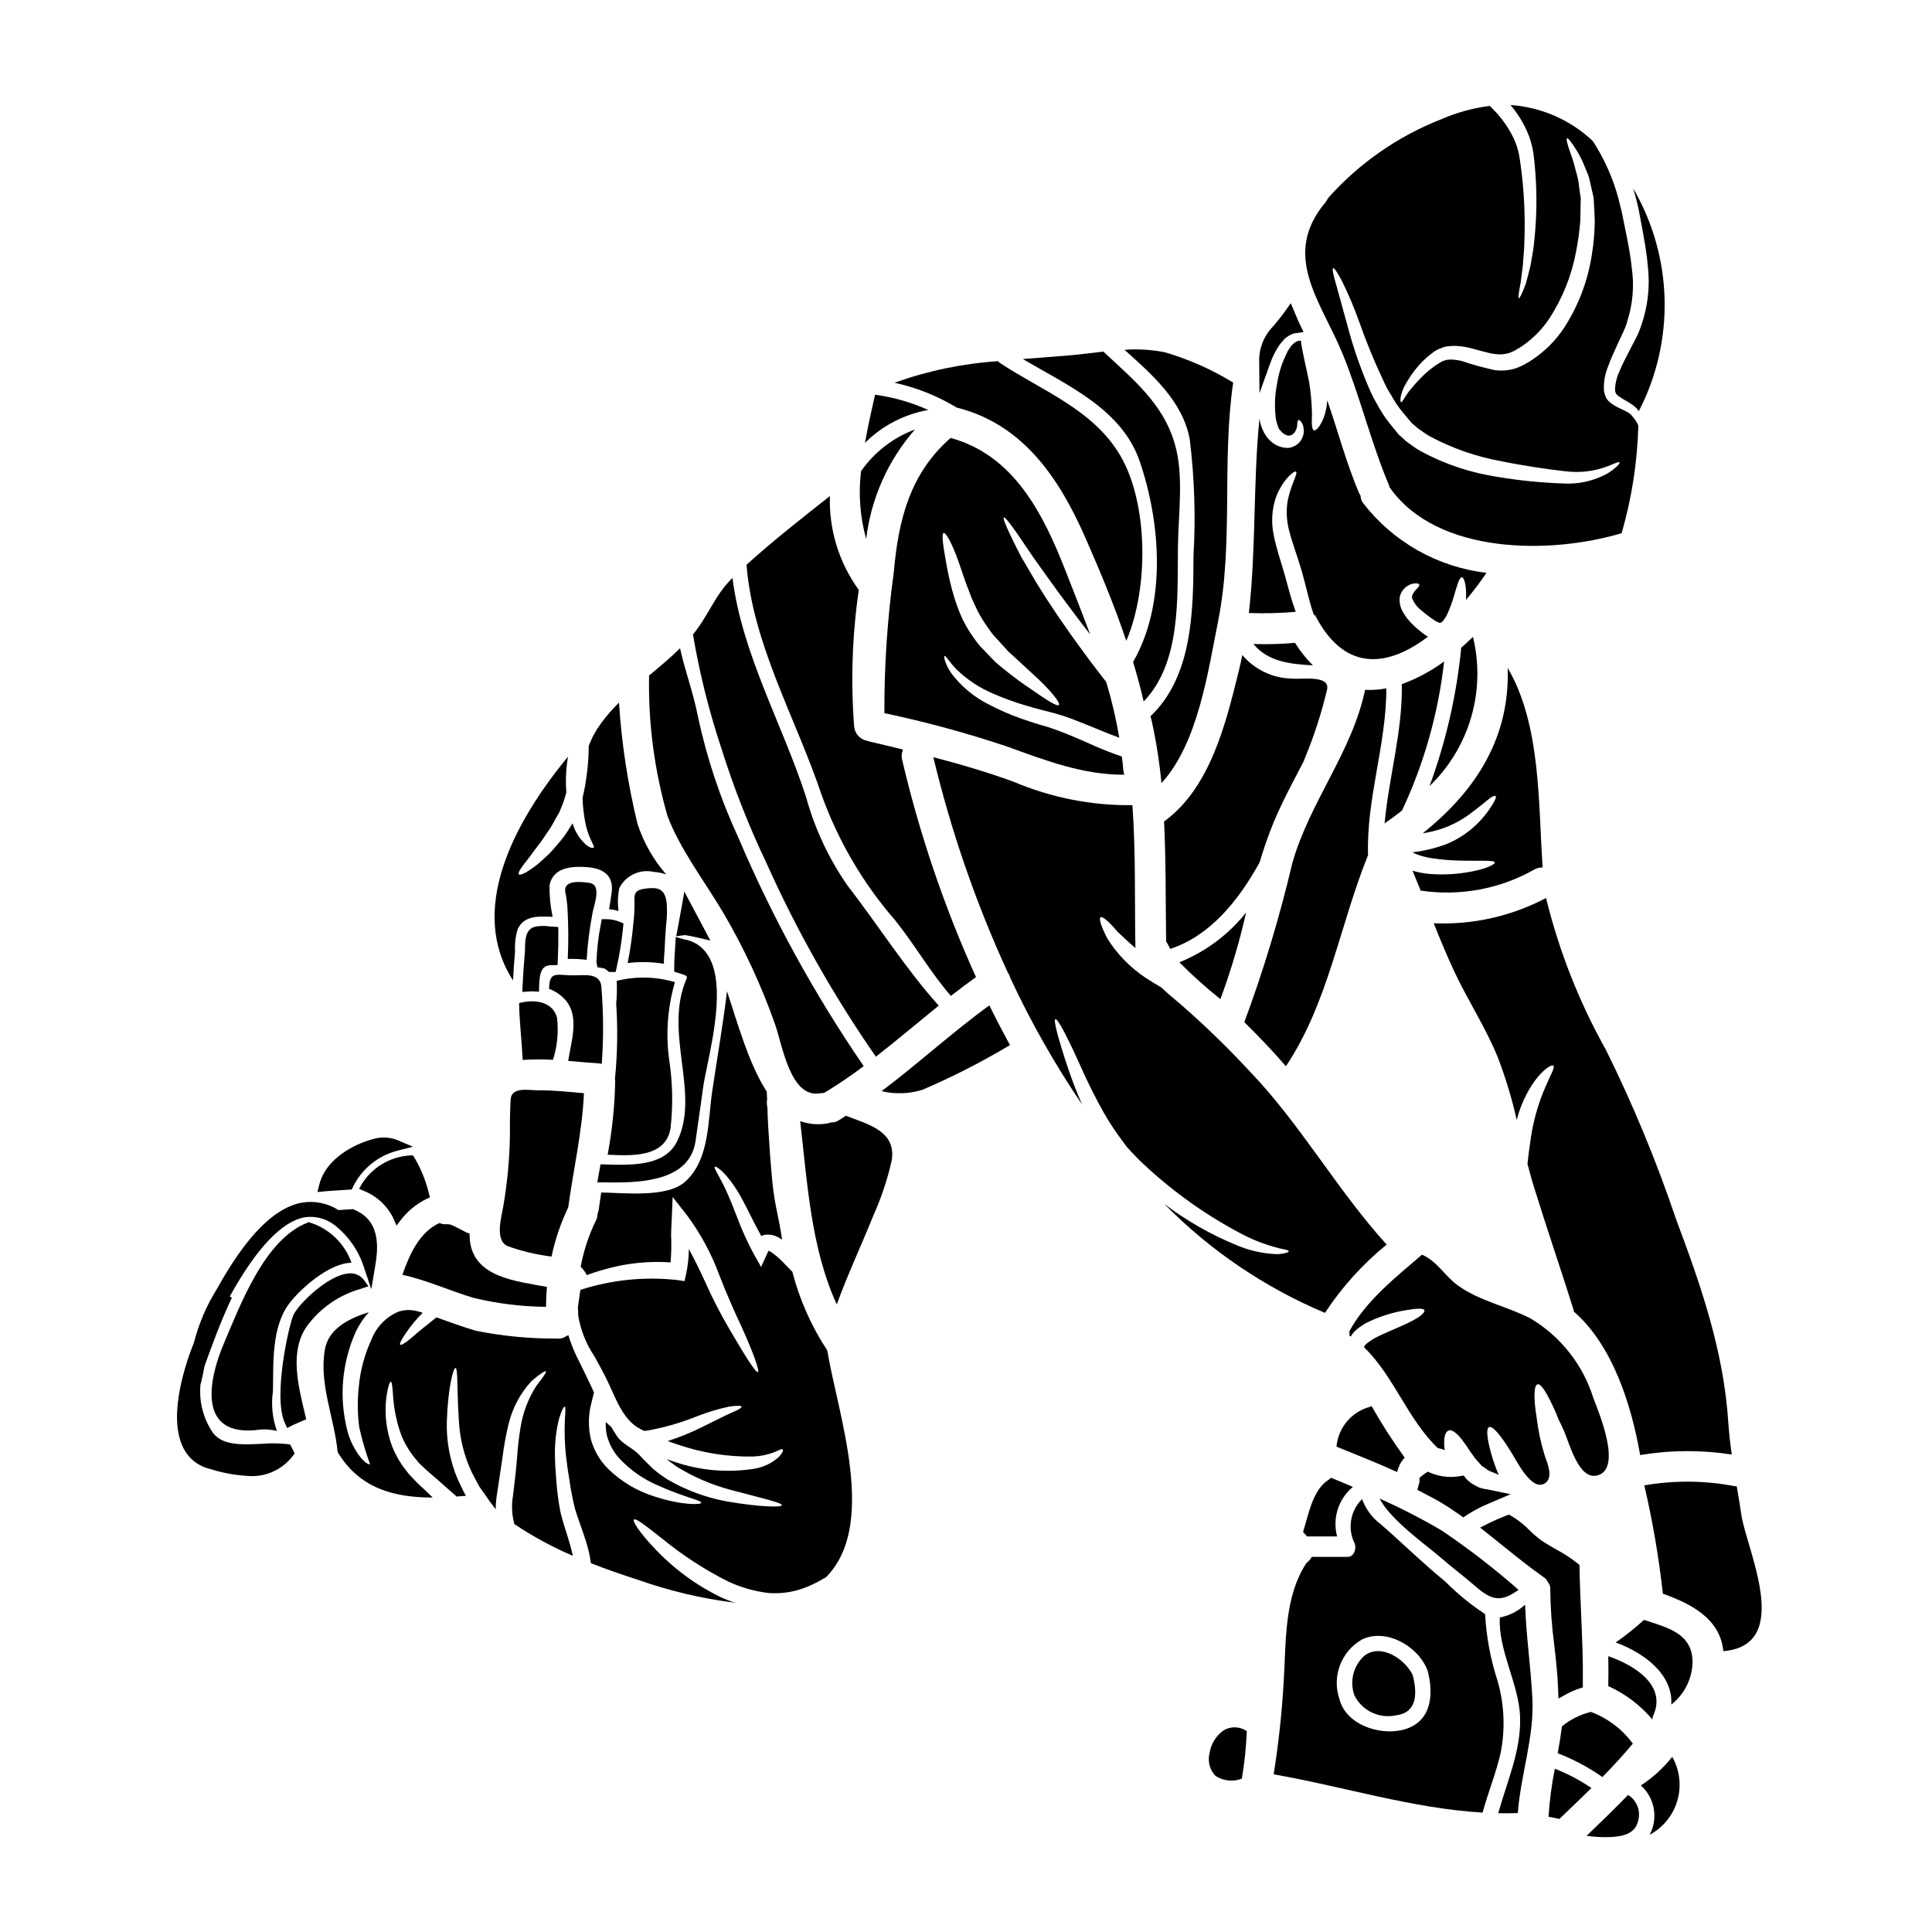
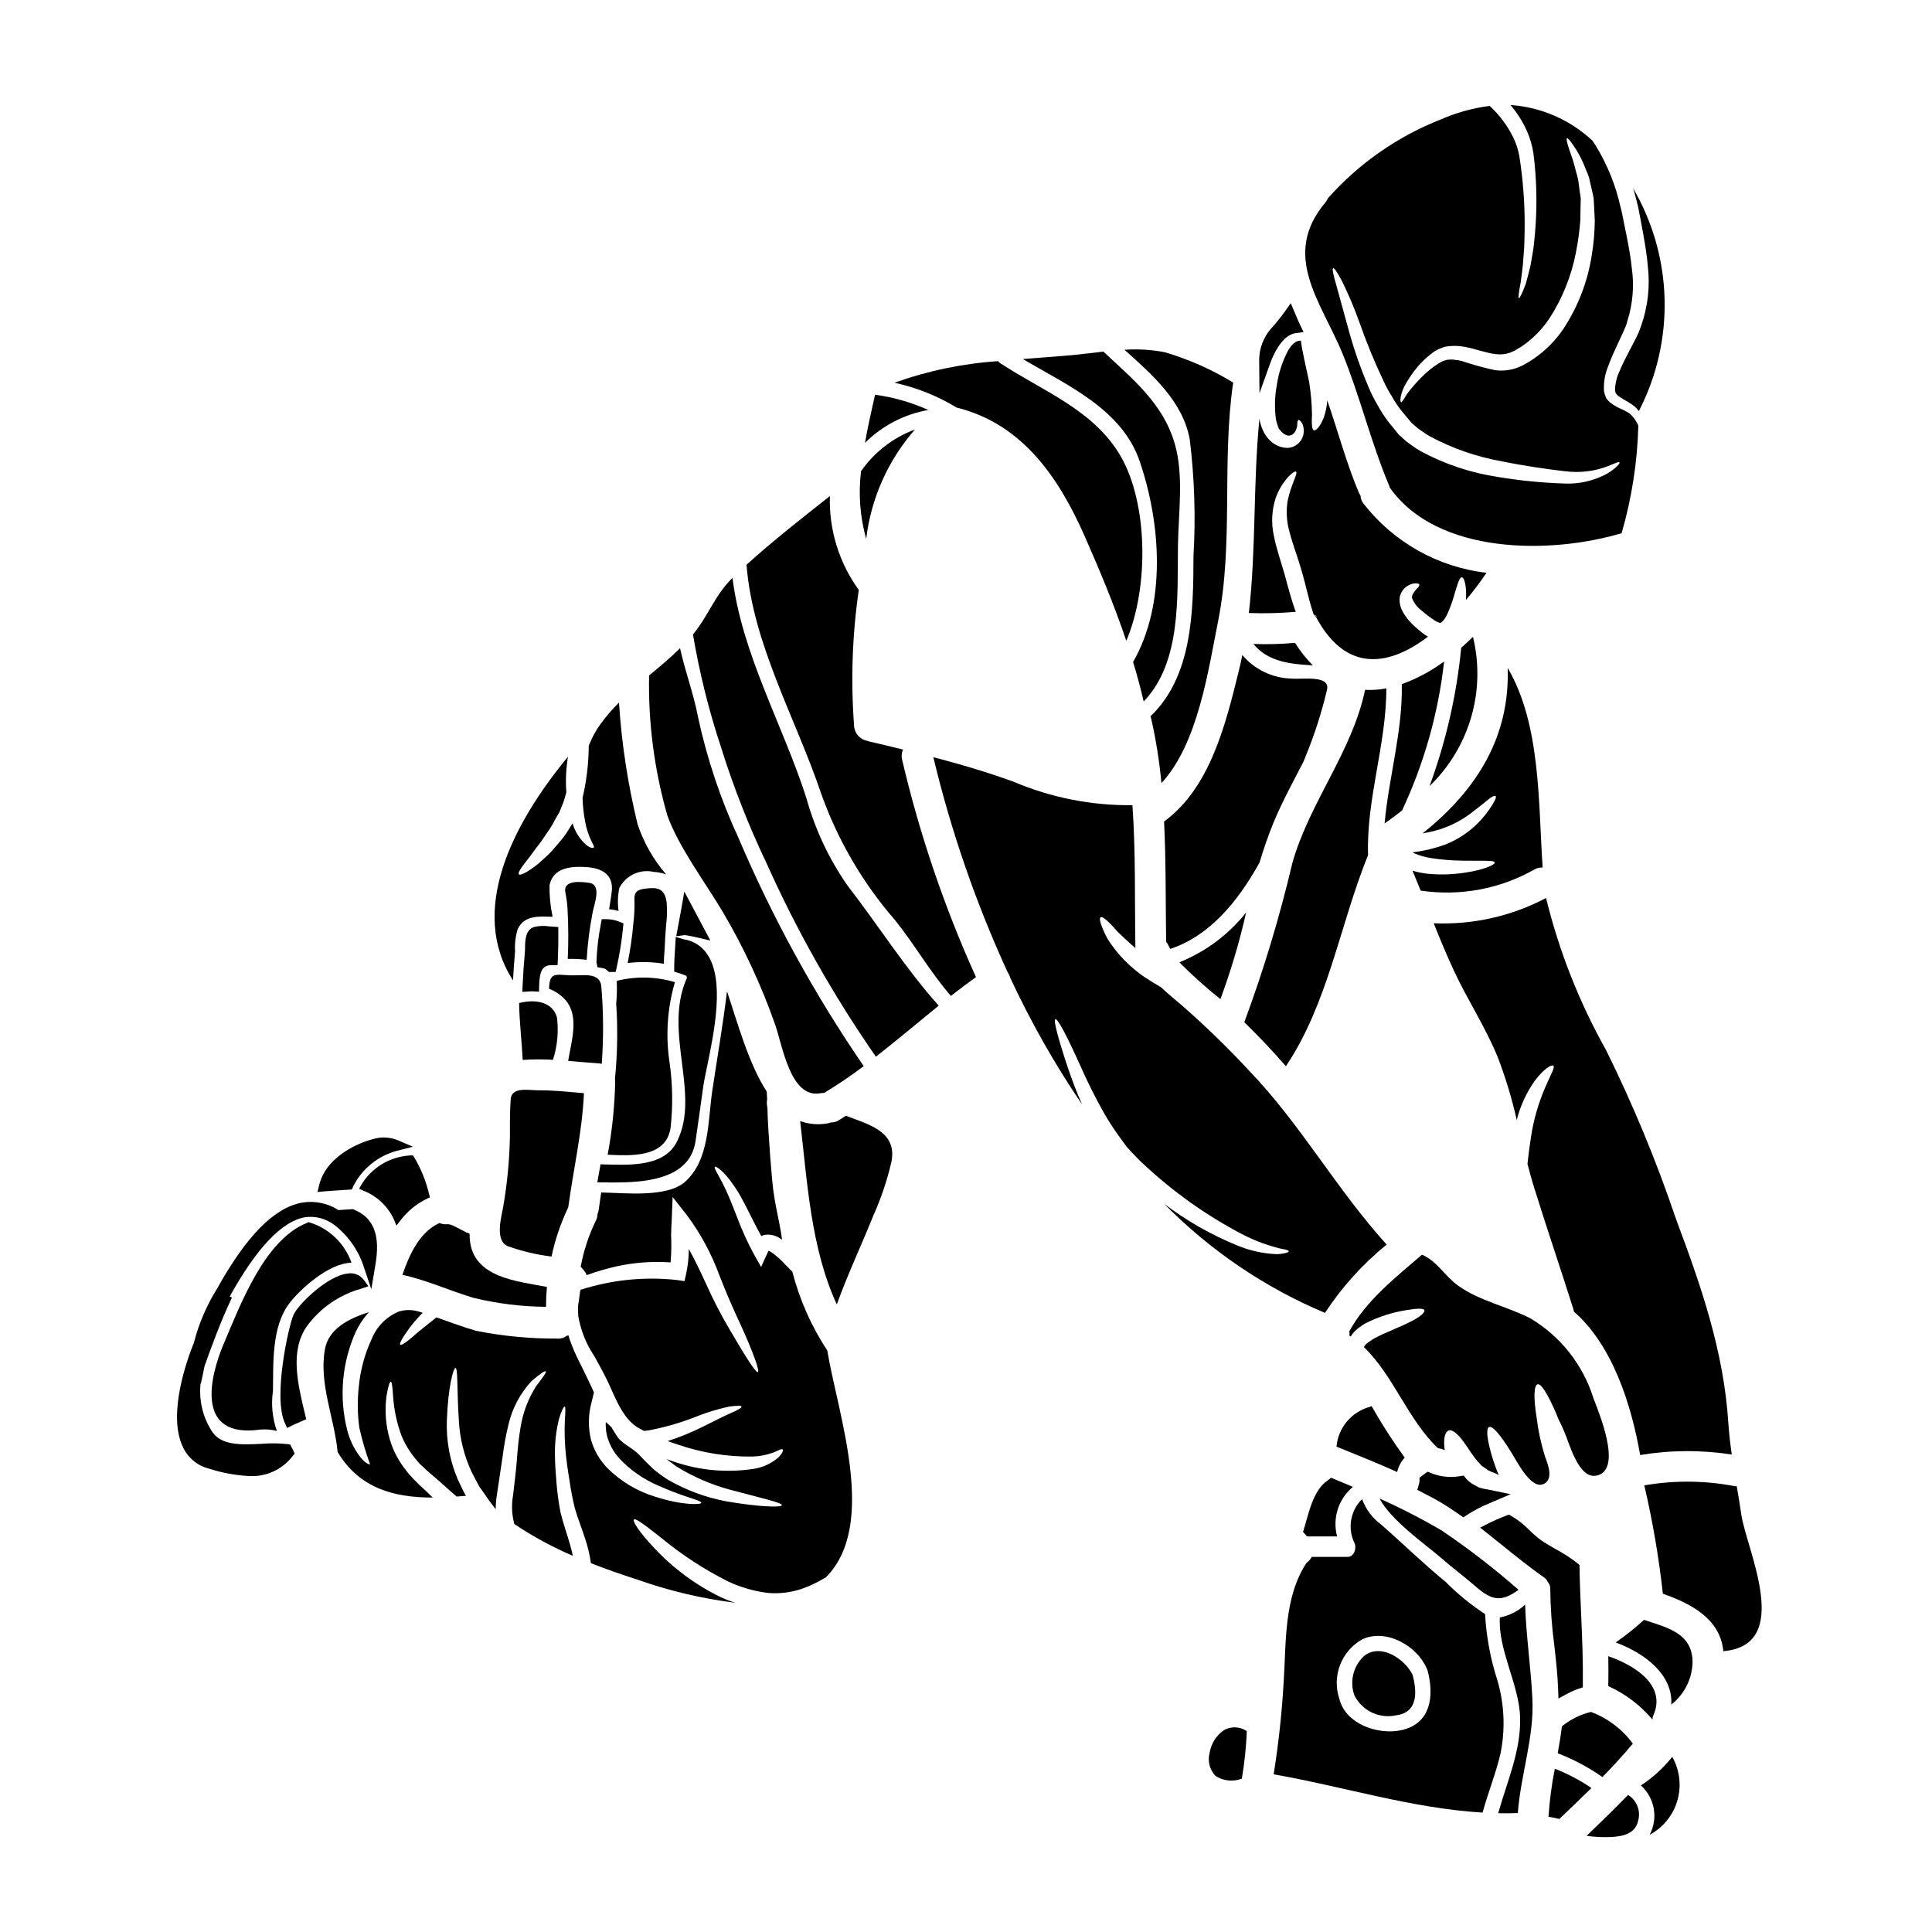
<svg xmlns="http://www.w3.org/2000/svg" fill="#000000" width="800px" height="800px" version="1.1" viewBox="144 144 512 512">
  <g>
    <path d="m452.49 361.7c0.52 10.578 0.395 21.191 0.547 31.883 0.27 0.297 0.48 0.641 0.633 1.012 0.133 0.301 0.328 0.602 0.465 0.875 10.391-3.445 17.91-12.496 23.652-22.883 1.094-3.609 2.293-7.168 3.746-10.668 2.293-5.512 5.168-10.773 7.926-16.105 0.164-0.395 0.332-0.848 0.492-1.254v-0.004c2.394-5.785 4.312-11.758 5.742-17.855 0.766-3.883-6.59-2.598-9.445-2.871-5.031-0.125-9.766-2.394-13.02-6.234-0.305 1.504-0.629 3.008-1.012 4.512-3.402 13.812-7.559 30.762-19.727 39.594z" />
    <path d="m282.52 424.89c2.668-0.176 5.344-0.184 8.016-0.027 1.176-3.621 1.539-7.461 1.066-11.238-1.258-4.406-6.207-4.812-10.035-3.801 0.082 5.031 0.711 10.035 0.953 15.066z" />
    <path d="m446.05 266.3c5.582 16.352 7.113 37.703-1.773 53.137 1.066 3.473 1.996 6.969 2.812 10.469 10.008-10.418 8.887-27.613 9.082-41.234 0.109-8.66 1.613-18.676-0.852-27.094-3.113-10.723-11.184-17.145-18.922-24.402-2.652 0.301-5.356 0.656-8.148 0.93-4.406 0.395-8.805 0.684-13.184 1.039 11.914 7.055 26.262 13.289 30.984 27.156z" />
    <path d="m487.38 306.13c-1.094-2.981-1.941-6.18-2.812-9.445-1.039-3.691-2.328-7.246-3.008-10.855h-0.004c-0.699-3.281-0.52-6.688 0.52-9.871 0.746-2.078 1.887-3.992 3.363-5.633 1.039-1.039 1.75-1.504 1.996-1.344 0.656 0.395-1.281 3.227-2.211 7.82-0.422 2.711-0.254 5.481 0.492 8.121 0.789 3.09 2.156 6.594 3.277 10.5 1.121 3.91 1.863 7.547 2.875 10.582 0.082 0.242 0.16 0.492 0.242 0.762 0.109 0.137 0.246 0.273 0.359 0.395h0.301l-0.004 0.004c0.125 0.027 0.246 0.074 0.355 0.137h-0.301l-0.332-0.082c0.137 0.164 0.246 0.332 0.395 0.52 8.066 14.848 19.523 12.594 29.555 4.977-0.188-0.105-0.395-0.242-0.789-0.465-0.523-0.379-1.016-0.762-1.477-1.145h0.004c-0.938-0.75-1.816-1.574-2.625-2.465-0.793-0.871-1.465-1.844-1.996-2.898-0.555-1.117-0.766-2.371-0.602-3.609 0.406-1.73 1.766-3.078 3.5-3.473 0.93-0.137 1.504-0.082 1.641 0.215 0.137 0.301-0.191 0.789-0.875 1.398-0.492 0.625-1.18 1.504-1.012 2.211v0.004c0.484 1.254 1.301 2.352 2.363 3.172 0.711 0.602 1.477 1.258 2.363 1.891 0.441 0.301 0.879 0.598 1.344 0.93l-0.004-0.004c0.367 0.219 0.75 0.402 1.148 0.551 0.16 0 0.328 0.16 0.789-0.277 0.555-0.598 1.008-1.281 1.34-2.023 0.711-1.566 1.305-3.184 1.777-4.84 0.875-2.953 1.395-4.891 2.051-4.891s1.258 2.051 1.148 5.387c0.004 0.199-0.004 0.398-0.027 0.598 1.945-2.297 3.762-4.695 5.441-7.191-12.926-1.496-24.703-8.141-32.672-18.43-0.434-0.574-0.684-1.273-0.711-1.996-0.148-0.219-0.277-0.445-0.395-0.684-3.394-8.039-5.578-16.379-8.422-24.582-0.102 1.539-0.406 3.055-0.902 4.512-0.957 2.363-2.023 3.582-2.625 3.418-0.602-0.164-0.629-1.832-0.52-4.234-0.047-2.926-0.309-5.84-0.785-8.723-0.906-4.328-1.891-8.34-2.16-10.801h-0.004c-0.512-0.02-1.016 0.121-1.445 0.395-0.168 0.102-0.324 0.223-0.469 0.352-0.16 0.137-0.465 0.492-0.707 0.711-0.164 0.355-0.684 0.902-0.93 1.477v0.004c-1.406 2.723-2.348 5.66-2.793 8.691-0.586 3.027-0.68 6.133-0.27 9.188 0.121 0.574 0.277 1.141 0.465 1.695 0.215 0.355 0.078 0.711 0.707 1.281v0.004c0.488 0.66 1.18 1.141 1.969 1.371 0.586 0.066 1.168-0.148 1.574-0.578 0.387-0.414 0.656-0.922 0.785-1.473 0.121-0.246 0.168-0.52 0.141-0.789 0-0.227 0.016-0.457 0.051-0.68 0.055-0.359 0.164-0.574 0.305-0.629 0.137-0.055 0.355 0.109 0.602 0.395l-0.004-0.004c0.371 0.422 0.609 0.945 0.684 1.504 0.289 1.285 0.004 2.629-0.777 3.688s-1.984 1.723-3.297 1.824c-1.766 0.004-3.461-0.684-4.723-1.914-0.676-0.641-1.238-1.391-1.668-2.215-0.414-0.82-0.746-1.684-0.98-2.57-0.082-0.355-0.137-0.734-0.191-1.117-1.723 17.195-0.848 34.453-2.816 51.562h-0.004c4.144 0.156 8.293 0.051 12.426-0.312z" />
    <path d="m476.17 314.66c3.828 4.723 9.871 5.356 15.742 5.66h0.004c-1.797-1.801-3.379-3.801-4.727-5.961-3.66 0.332-7.344 0.434-11.02 0.301z" />
    <path d="m512.07 272.53c0.086 0.211 0.152 0.43 0.191 0.656l0.082 0.082c12.594 17.797 42.629 17.664 61.402 12.031v0.004c2.688-9.27 4.176-18.848 4.43-28.496-0.156-0.379-0.336-0.742-0.551-1.094-0.301-0.523-0.668-1.012-1.09-1.445l-0.332-0.395-0.301-0.246 0.004-0.004c-0.23-0.18-0.477-0.332-0.738-0.465-0.574-0.328-1.254-0.656-1.996-0.984-0.891-0.402-1.727-0.918-2.488-1.527-0.227-0.172-0.43-0.375-0.602-0.605l-0.219-0.246-0.078-0.133-0.055-0.055-0.137-0.246-0.027-0.082-0.004-0.004c-0.238-0.559-0.406-1.148-0.492-1.75-0.125-2.168 0.238-4.336 1.066-6.344 0.711-1.996 1.613-3.965 2.543-5.988 0.465-0.984 0.957-1.996 1.422-3.035l0.629-1.453 0.328-0.875 0.219-0.789v0.008c1.449-4.566 1.844-9.402 1.148-14.141-0.246-2.543-0.738-5.195-1.258-7.902-0.273-1.395-0.574-2.785-0.848-4.184-0.273-1.398-0.52-2.754-0.902-4.102-1.258-5.629-3.43-11.012-6.426-15.941-0.301-0.516-0.633-1.02-0.984-1.504-5.938-5.551-13.602-8.887-21.711-9.445 1.785 2.102 3.266 4.445 4.387 6.965 0.797 1.82 1.355 3.731 1.668 5.688 0.277 2.023 0.414 3.637 0.547 5.414v0.004c0.438 5.957 0.336 11.941-0.301 17.883-0.191 2.488-0.711 4.723-1.012 6.644-0.465 1.914-0.875 3.543-1.258 4.84-0.93 2.461-1.574 3.769-1.801 3.769s-0.055-1.531 0.465-4.156c0.164-1.312 0.395-2.898 0.602-4.781 0.082-1.918 0.395-4.047 0.395-6.512h-0.004c0.203-5.797-0.023-11.598-0.684-17.359-0.188-1.613-0.438-3.473-0.684-4.977h-0.004c-0.309-1.668-0.836-3.285-1.574-4.812-1.551-3.152-3.676-5.992-6.262-8.371-4.43 0.566-8.758 1.758-12.852 3.543-11.5 4.508-21.773 11.668-29.988 20.898-0.168 0.375-0.379 0.734-0.629 1.066-11.949 14.105-1.18 26.371 4.457 40.086 4.676 11.438 7.519 23.492 12.305 34.867zm4.078-26.082-0.004-0.004c0.781-1.461 1.676-2.859 2.68-4.184 1.352-1.793 2.953-3.383 4.758-4.723 0.543-0.43 1.141-0.789 1.777-1.066l1.148-0.438 0.301-0.109 0.355-0.078 0.465-0.055c0.746-0.113 1.5-0.152 2.254-0.117 0.762 0.027 1.52 0.109 2.269 0.242 2.953 0.547 5.711 1.668 8.336 1.945h0.004c1.262 0.152 2.547 0.012 3.746-0.414l0.875-0.395 0.109-0.055h0.027l0.246-0.133 0.547-0.332c0.703-0.371 1.367-0.801 1.996-1.281 2.562-1.867 4.777-4.172 6.535-6.809 3.496-5.367 5.902-11.371 7.086-17.668 0.551-2.781 0.938-5.594 1.148-8.422 0.027-1.312 0.055-2.621 0.055-3.852 0.027-0.629 0.027-1.258 0.055-1.863-0.055-0.598-0.164-1.117-0.246-1.664-0.133-1.066-0.273-2.106-0.395-3.062-0.184-0.934-0.422-1.852-0.711-2.758-0.344-1.52-0.793-3.019-1.34-4.481-0.875-2.438-1.227-3.887-0.957-4.023 0.273-0.137 1.18 1.016 2.598 3.281 0.852 1.391 1.574 2.856 2.16 4.379 0.328 0.902 0.82 1.801 1.121 2.898 0.242 1.094 0.52 2.242 0.789 3.473 0.137 0.602 0.305 1.258 0.395 1.891 0.027 0.602 0.055 1.227 0.109 1.859 0.055 1.34 0.137 2.488 0.191 4.102v-0.008c-0.031 3.027-0.293 6.043-0.785 9.027-1.062 6.969-3.613 13.629-7.481 19.523-2.102 3.137-4.785 5.848-7.902 7.981-0.699 0.516-1.441 0.977-2.215 1.371l-0.547 0.301-0.273 0.164-0.246 0.109-0.188 0.078c-0.438 0.191-0.902 0.395-1.371 0.547-1.82 0.574-3.75 0.727-5.633 0.438-2.922-0.645-5.809-1.445-8.641-2.406-0.574-0.137-1.16-0.234-1.746-0.297-0.535-0.078-1.078-0.098-1.617-0.055l-0.469 0.055h-0.105l-0.164 0.055-0.602 0.188c-0.395 0.027-0.875 0.465-1.312 0.656-1.672 1.043-3.215 2.281-4.594 3.695-1.285 1.281-2.269 2.461-3.09 3.418-1.453 1.836-2.051 3.394-2.383 3.227-0.191-0.109-0.383-1.5 0.875-4.156zm-18.84-31.391c0.277-0.109 1.121 1.148 2.406 3.582h-0.004c1.707 3.473 3.215 7.043 4.512 10.688 1.848 5.289 3.977 10.473 6.375 15.531 0.645 1.453 1.402 2.852 2.269 4.184 0.773 1.422 1.684 2.769 2.707 4.019 0.52 0.629 1.039 1.258 1.574 1.891l0.789 0.957 0.082 0.133h0.055l0.215 0.219 0.52 0.438 1.012 0.875 0.988 0.684c0.672 0.5 1.379 0.957 2.109 1.367 5.91 3.176 12.285 5.402 18.891 6.594 6.152 1.254 11.922 2.078 16.598 2.625 9.406 1.254 14.355-3.09 14.793-2.269 0.137 0.191-0.848 1.449-3.254 2.926v-0.004c-3.574 1.965-7.633 2.875-11.703 2.625-5.773-0.195-11.531-0.77-17.227-1.719-7.168-1.066-14.094-3.371-20.469-6.809-0.879-0.484-1.719-1.031-2.516-1.645l-1.258-0.902-1.012-0.906-0.492-0.465-0.273-0.215-0.07-0.055-0.137-0.137-0.055-0.027-0.105-0.137-0.906-1.117c-0.602-0.738-1.18-1.48-1.773-2.188l-0.004-0.004c-1.098-1.43-2.074-2.945-2.922-4.535-0.875-1.469-1.641-2.996-2.297-4.57-2.269-5.301-4.148-10.758-5.621-16.332-1.285-4.648-2.328-8.422-3.035-11.02-0.793-2.641-1.066-4.144-0.766-4.281z" />
    <path d="m480.57 240.41c0.57-1.645 1.34-3.215 2.289-4.672 0.352-0.551 0.758-1.059 1.211-1.523l0.367-0.395-1.102-0.984 1.137 0.961c0.199-0.191 0.41-0.363 0.633-0.52 0.352-0.262 0.73-0.484 1.133-0.664 0.379-0.184 0.789-0.297 1.211-0.336l2.016-0.281-0.895-1.832c-0.395-0.789-0.727-1.617-1.074-2.441l-1.434-3.363-1.523 2.148v0.008c-1.07 1.48-2.215 2.91-3.43 4.277-2.305 2.477-3.527 5.762-3.406 9.141l0.074 8.266z" />
    <path d="m381.15 387.8c5.168 6.398 9.445 13.945 14.848 20.125 2.188-1.723 4.406-3.367 6.648-4.977-8.379-18.52-14.934-37.812-19.574-57.602-0.234-0.902-0.148-1.859 0.242-2.703-2.981-0.738-5.988-1.453-9.02-2.16v-0.004c-0.129-0.059-0.258-0.102-0.395-0.137-1.914-0.32-3.371-1.895-3.543-3.828-0.922-12.066-0.508-24.199 1.234-36.172-5.242-7.219-7.934-15.973-7.656-24.883-7.41 5.848-15.176 11.922-22.098 18.207 1.641 21.031 13.07 40.746 19.742 60.539 4.367 12.324 11.004 23.719 19.57 33.594z" />
    <path d="m431.52 286.25c3.938 8.941 7.793 18.156 10.961 27.586 6.019-14.105 5.797-36.477-1.574-49.078-7.164-12.203-20.562-17.09-31.91-24.559v0.004c-0.195-0.129-0.363-0.297-0.492-0.492-9.371 0.625-18.613 2.547-27.453 5.715 5.82 1.277 11.395 3.504 16.492 6.59 17.379 4.324 27.027 18.465 33.977 34.234z" />
    <path d="m578.74 202.04c0.246 1.395 0.52 2.754 0.766 4.156 0.492 2.789 0.957 5.551 1.18 8.312v0.004c0.629 5.352 0.02 10.777-1.777 15.855l-0.328 0.902-0.305 0.789c-0.273 0.602-0.547 1.23-0.82 1.723-0.523 1.051-1.051 2.062-1.574 3.035-1.012 1.941-1.969 3.769-2.707 5.578h0.004c-0.719 1.523-1.121 3.18-1.18 4.863 0 1.398 0.957 1.723 2.383 2.652h-0.004c0.715 0.383 1.41 0.801 2.078 1.262 0.367 0.23 0.707 0.504 1.012 0.816 0.184 0.156 0.348 0.328 0.492 0.52l0.301 0.395c0.027 0.027 0.027 0.055 0.055 0.055s0.055-0.133 0.082-0.188c9.535-18.594 8.941-40.762-1.574-58.816 0.355 1.227 0.711 2.488 1.012 3.719 0.387 1.445 0.605 2.922 0.906 4.367z" />
    <path d="m335.6 385.76c5.539 9.414 10.152 19.34 13.777 29.641 1.941 5.356 4.019 19.848 12.055 18.316v0.004c0.316-0.055 0.637-0.082 0.961-0.082 3.625-2.18 7.129-4.555 10.496-7.109-13.031-18.996-24.141-39.238-33.164-60.43-4.766-10.277-8.371-21.055-10.75-32.129-1.18-6.207-3.418-12.082-4.754-18.18-2.57 2.543-5.332 4.836-8.207 7.219-0.246 12.566 1.395 25.102 4.867 37.188 3.207 8.664 9.961 17.551 14.719 25.562z" />
    <path d="m347.08 372.63c8.066 18 17.789 35.207 29.039 51.406 5.633-4.406 11.098-9.023 16.652-13.535-8.777-9.762-16.137-21.465-24.199-31.855h0.004c-4.945-7.106-8.641-15.004-10.938-23.352-6.234-19.285-16.98-37.898-19.523-58.133l-0.055 0.055c-4.539 4.379-6.375 10.008-10.254 14.711-0.062 0.059-0.117 0.125-0.164 0.195 1.719 10.184 4.219 20.219 7.477 30.023 3.262 10.43 7.262 20.617 11.961 30.484z" />
-     <path d="m413.45 285.24c0.957 1.395 2.133 3.117 3.473 5.117s2.953 4.184 4.703 6.644c3.148 4.43 6.941 9.516 11.266 15.121-2.051-5.555-4.238-11.047-6.398-16.57-5.988-15.352-13.777-30.926-30.566-35.492-10.75 9.402-13.84 21.602-15.066 35.652l-0.004 0.004c-1.703 12.348-2.535 24.805-2.488 37.27 10.977 2.32 21.816 5.269 32.457 8.832 10.09 3.664 20.34 7.602 31.141 7.477-0.148-0.375-0.242-0.773-0.273-1.18-0.082-1.23-0.246-2.434-0.395-3.637-2.363-0.789-4.594-1.668-6.691-2.57-3.691-1.613-7.059-3.172-10.336-4.348-0.789-0.273-1.777-0.652-2.438-0.848-0.848-0.246-1.691-0.492-2.516-0.738-1.664-0.492-3.25-1.039-4.781-1.574h0.004c-2.867-1.004-5.656-2.223-8.34-3.637-4.016-1.969-7.504-4.867-10.176-8.453-1.773-2.707-1.914-4.375-1.719-4.484 0.301-0.191 1.121 1.422 3.062 3.445 2.922 2.867 6.379 5.141 10.168 6.691 2.652 1.152 5.375 2.141 8.148 2.953 1.504 0.438 3.062 0.902 4.703 1.316 0.824 0.188 1.641 0.395 2.488 0.625 1.066 0.277 1.75 0.52 2.68 0.789 3.543 1.148 7.164 2.754 10.773 4.184 1.398 0.574 2.848 1.148 4.293 1.668-0.84-4.992-1.996-9.926-3.469-14.77-0.824-1.094-1.668-2.16-2.488-3.223-1.316-1.668-2.57-3.394-3.719-4.981-4.758-6.422-8.859-12.523-12.059-17.711-1.531-2.621-2.953-5.004-4.184-7.109-1.121-2.133-2.051-4.019-2.785-5.551-1.48-3.09-2.16-4.84-1.891-5.004 0.27-0.16 1.477 1.301 3.422 4.09zm-2.41 31.223c0.602 0.629 1.23 1.121 1.836 1.695 2.434 2.242 4.621 4.266 6.481 5.988 3.746 3.609 5.688 6.234 5.25 6.691-0.438 0.457-3.148-1.254-7.301-4.152-2.133-1.426-4.594-3.172-7.406-5.473-0.656-0.574-1.426-1.121-2.078-1.75-0.652-0.629-1.258-1.254-1.891-1.941-0.629-0.684-1.281-1.34-1.969-2.023l-0.004 0.004c-0.699-0.797-1.348-1.637-1.938-2.516-1.184-1.645-2.219-3.394-3.09-5.223-0.762-1.699-1.418-3.445-1.969-5.223-0.895-2.922-1.605-5.898-2.133-8.91-0.879-4.981-1.398-8.18-0.738-8.367 0.574-0.164 2.16 2.598 3.914 7.519 0.875 2.434 1.746 5.332 2.981 8.367 0.52 1.574 1.312 3.035 2.023 4.621l-0.008-0.004c0.82 1.578 1.75 3.098 2.789 4.539 0.477 0.719 0.988 1.41 1.535 2.078l1.914 2.078c0.602 0.664 1.227 1.352 1.801 2.004z" />
    <path d="m375.9 248.61c-0.902 3.992-1.887 8.312-2.676 12.77v-0.004c4.562-4.566 10.426-7.613 16.785-8.723-4.481-2.023-9.234-3.387-14.109-4.043z" />
    <path d="m386.48 257.82c-5.781 2.141-10.77 5.996-14.297 11.051-0.73 6.019-0.266 12.125 1.363 17.965 1.281-10.758 5.789-20.875 12.934-29.016z" />
    <path d="m459.3 260.47c1.258 10.238 1.59 20.57 0.984 30.867-0.027 14.738-0.277 31.91-11.414 42.508v0.004c0.094 0.207 0.168 0.426 0.223 0.652 1.262 5.613 2.164 11.305 2.703 17.035 9.738-10.551 12.414-30.023 15.012-42.902 4.129-20.562 0.93-42.273 3.996-63.242v-0.004c-5.656-3.465-11.742-6.168-18.105-8.035-3.523-0.691-7.117-0.91-10.695-0.656 7.398 6.644 15.461 13.652 17.297 23.773z" />
    <path d="m549.57 493.38c-6.207-3.195-13.383-4.566-19.113-8.641-3.637-2.598-5.551-6.508-9.625-8.23-6.863 5.902-14.906 12.25-19.25 20.316v0.004c0.066 0.371 0.074 0.746 0.027 1.117 0.125 0.078 0.242 0.16 0.355 0.25 0.305-0.535 0.684-1.023 1.121-1.449l0.574-0.52c0.234-0.207 0.48-0.402 0.738-0.574 0.52-0.328 1.039-0.738 1.574-1.012 3.383-1.695 7.008-2.859 10.75-3.445 2.676-0.441 4.539-0.574 4.754 0.027 0.215 0.602-1.117 1.773-3.715 3.062-2.519 1.312-6.18 2.625-9.516 4.371l-0.004 0.004c-0.375 0.219-0.742 0.453-1.094 0.711-0.172 0.098-0.336 0.207-0.492 0.328l-0.602 0.465c-0.246 0.219-0.441 0.484-0.574 0.785 0 0.027 0.027 0.082 0.027 0.105 7.871 7.606 11.566 19.141 19.578 26.746 0.578 0.062 1.141 0.223 1.668 0.465 0.043 0.035 0.09 0.062 0.137 0.082-0.051-0.227-0.086-0.453-0.109-0.684-0.219-2.516 0.137-4.129 1.066-4.539s2.363 0.734 3.801 2.68c0.734 0.984 1.504 2.102 2.238 3.25 0.438 0.52 0.789 1.148 1.23 1.641l0.004 0.004c0.352 0.438 0.727 0.859 1.121 1.258 0.09 0.078 0.164 0.168 0.219 0.273l0.082 0.137 0.277 0.188c0.395 0.246 0.734 0.492 1.09 0.738l0.246 0.191v0.004c-0.031 0.004-0.059-0.008-0.082-0.027 0.027 0.035 0.066 0.055 0.109 0.055 0.051 0.043 0.105 0.078 0.164 0.105 0.238 0.137 0.484 0.258 0.738 0.359 0.707 0.254 1.402 0.547 2.078 0.875 0.027 0.027 0.055 0.055 0.055 0.082-0.629-1.395-1.094-2.734-1.504-3.938-1.613-5.191-1.969-8.266-1.148-8.777 0.93-0.57 3.199 2.242 5.879 6.566 1.34 2.078 4.836 9.297 8.121 8.66 0-0.027 0.055-0.082 0.137-0.082h0.109c0.156-0.031 0.305-0.09 0.438-0.168 2.57-1.449 0.848-5.383 0.133-7.406h0.004c-1.023-3.293-1.746-6.672-2.16-10.094-0.824-5.117-0.789-8.723 0.328-8.855 0.93-0.109 2.543 2.543 4.723 7.434 0.242 0.574 0.492 1.203 0.734 1.836 0.441 0.875 0.934 1.887 1.426 3.008 1.504 3.391 3.938 13.289 8.965 11.867 6.594-1.863 0.246-16.793-1.145-20.512-2.777-8.844-8.719-16.355-16.688-21.098z" />
    <path d="m502.53 538.04c-1.914-0.824-3.856-1.613-5.824-2.434-0.23 0.246-0.484 0.465-0.766 0.652-4.102 2.68-5.195 9.242-6.617 13.73h0.004c0.363 0.375 0.711 0.77 1.039 1.18h7.981c-1.285-4.816 0.348-9.941 4.184-13.129z" />
    <path d="m516.26 530.28c-3.184-4.379-6.113-8.934-8.777-13.648-0.133 0.055-0.273 0.137-0.438 0.191v0.004c-4.879 1.309-8.418 5.523-8.859 10.551 5.359 2.16 10.777 4.328 16.078 6.727 0.316-1.426 1.004-2.746 1.996-3.824z" />
    <path d="m565.64 597.67c-2.828 0.676-5.465 1.984-7.711 3.832-0.305 2.406-0.684 4.785-1.121 7.137v-0.004c4.191 1.602 8.172 3.719 11.84 6.301 2.816-2.844 5.504-5.797 8.066-8.859-2.785-3.801-6.617-6.707-11.023-8.371-0.023 0.02-0.023-0.008-0.051-0.035z" />
    <path d="m553.72 381.98c-9.156 4.832-19.434 7.144-29.773 6.691 1.691 4.238 3.445 8.477 5.383 12.633 3.637 7.82 8.504 15.148 11.703 23.16 2.023 5.328 3.672 10.789 4.922 16.352 0.926-3.723 2.543-7.238 4.758-10.363 2.434-3.25 4.457-4.371 4.922-4.047 0.547 0.395-0.762 2.543-2.106 5.688-1.832 4.219-3.109 8.66-3.801 13.207-0.395 2.488-0.684 4.891-0.934 7.137 0.602 2.266 1.203 4.539 1.918 6.754 3.305 10.629 6.914 21.164 10.254 31.773 0.055 0.219 0.082 0.395 0.133 0.629 10.309 8.965 15.289 24.91 17.555 38.008v-0.004c8.039-1.328 16.234-1.375 24.281-0.137-0.395-2.754-0.707-5.512-0.902-8.266-1.203-19.035-7.191-36.312-13.863-54.09l0.004 0.004c-5.18-15.348-11.383-30.328-18.566-44.844-7.098-12.648-12.441-26.199-15.887-40.285z" />
    <path d="m581.94 599.72c-0.031-0.367 0.035-0.734 0.191-1.066 3.609-8.039-4.953-13.344-11.922-15.742 0.055 2.652 0.055 5.277 0 7.926 4.527 2.043 8.535 5.078 11.73 8.883z" />
    <path d="m525.86 556.82c2.981 2.625 6.18 4.981 9.16 7.578 4.512 3.965 6.977 4.102 11.414 0.93-6.457-5.68-13.273-10.938-20.398-15.746-5.32-3.117-10.805-5.938-16.434-8.445 2.973 5.789 12.789 12.648 16.258 15.684z" />
    <path d="m515.55 358.8c5.856-12.473 9.621-25.82 11.156-39.512-3.426 2.535-7.203 4.562-11.211 6.016 0.242 12.496-3.445 24.609-4.566 36.945 0.074-0.082 0.156-0.156 0.246-0.223 1.531-1.039 2.973-2.133 4.375-3.227z" />
    <path d="m532.06 375.29c-3.094 0.461-6.231 0.562-9.352 0.301-1.484-0.137-2.949-0.422-4.375-0.848 0.738 1.75 1.453 3.504 2.16 5.277 10.453 1.559 21.129-0.445 30.309-5.688 0.625-0.316 1.32-0.469 2.019-0.438-1.18-16.816-0.395-37.816-9.27-52.883 0.602 17.969-7.898 32.156-22.531 43.836h0.004c1.582-0.254 3.144-0.621 4.676-1.098 2.731-0.891 5.301-2.199 7.629-3.883 1.969-1.504 3.664-2.785 4.812-3.773 1.148-0.988 1.969-1.34 2.215-1.117 0.246 0.219-0.082 1.039-0.879 2.32h0.004c-1.141 1.844-2.5 3.539-4.047 5.059-2.383 2.336-5.207 4.18-8.305 5.414-2.844 1.043-5.801 1.75-8.805 2.106 0.137 0.082 0.277 0.16 0.441 0.242v0.004c1.434 0.617 2.938 1.047 4.481 1.285 2.852 0.438 5.731 0.664 8.613 0.684 5.004 0.082 8.094-0.16 8.266 0.441 0.172 0.602-2.844 2.019-8.066 2.758z" />
    <path d="m531.24 315.65c-1.223 12.531-4.043 24.855-8.395 36.668 10.594-10.195 14.977-25.25 11.512-39.539-1.012 0.988-2.051 1.945-3.117 2.871z" />
-     <path d="m456.54 399.02c3.434 3.461 7.07 6.723 10.883 9.762 2.769-7.496 5.047-15.16 6.809-22.953-4.656 5.852-10.754 10.395-17.691 13.191z" />
+     <path d="m456.54 399.02c3.434 3.461 7.07 6.723 10.883 9.762 2.769-7.496 5.047-15.16 6.809-22.953-4.656 5.852-10.754 10.395-17.691 13.191" />
    <path d="m544.32 539.98-6.141-1.273v-0.004c-0.168-0.035-0.34-0.059-0.512-0.074-0.492-0.078-0.98-0.195-1.453-0.359-0.133-0.031-0.266-0.078-0.391-0.133l-1.242-0.668h-0.004c-0.734-0.398-1.402-0.918-1.969-1.531l-0.707-0.898-1.129 0.172c-2.496 0.418-5.059 0.148-7.414-0.785l-0.984-0.418-0.883 0.594h0.004c-0.199 0.133-0.391 0.277-0.574 0.43l-0.734 0.59v0.945h-0.004c-0.016 0.242-0.062 0.48-0.141 0.711l-0.441 1.539 2.551 1.34c1.215 0.629 2.438 1.266 3.617 1.969 1.703 1.016 3.332 2.109 4.938 3.227l1.086 0.762 1.113-0.727c1.797-1.148 3.691-2.137 5.66-2.953z" />
    <path d="m506.55 370.61c-0.492-14.902 4.867-29.285 4.84-44.188-1.852 0.359-3.746 0.492-5.633 0.395-3.422 16.434-14.711 29.75-19.285 45.938-3.363 14.293-7.609 28.367-12.715 42.133 3.797 3.746 7.519 7.606 11.02 11.68 11.262-16.832 14.227-37.336 21.773-55.957z" />
    <path d="m540.87 589.46c-1.863-5.734-2.977-11.688-3.309-17.711-3.773-2.469-7.273-5.328-10.445-8.527-5.93-4.84-11.414-10.234-17.168-15.258h-0.004c-2.277-1.695-4.008-4.019-4.977-6.691-3.106 3.047-3.918 7.734-2.023 11.652 0.656 1.367-0.109 3.664-1.773 3.664h-9.547c-0.32 0.625-0.789 1.168-1.367 1.574-6.043 9.133-5.387 21-6.07 31.527h0.004c-0.473 8.215-1.359 16.398-2.656 24.523 18.566 3.254 36.641 9.023 55.367 10.145 1.426-5.246 3.477-10.234 4.723-15.555h0.004c1.32-6.414 1.062-13.051-0.758-19.344zm-25.457 13.043c-6.18 1.367-14.738-1.574-16.434-8.176v0.004c-2.102-6.074 0.457-12.781 6.07-15.914 6.344-2.902 14.438 1.719 17.035 7.711 0.023 0.039 0.035 0.086 0.027 0.133 0.074 0.113 0.141 0.234 0.191 0.359 1.805 6.754 0.984 14.133-6.891 15.887z" />
    <path d="m484.62 476.07c-0.898 0.234-1.828 0.324-2.754 0.27-3.441-0.184-6.828-0.961-10.008-2.293-6.898-2.812-13.398-6.519-19.332-11.02 12.148 12.355 26.629 22.18 42.602 28.902 4.488-6.84 10.004-12.949 16.352-18.105-13.184-14.52-22.828-31.91-36.34-45.965-5.75-6.211-11.828-12.105-18.211-17.664-1.773-1.504-3.582-2.984-5.246-4.57-1.371-0.789-2.754-1.609-4.184-2.57v0.004c-4.035-2.707-7.453-6.227-10.039-10.336-1.613-3.148-2.32-5.273-1.801-5.633 0.52-0.359 2.211 1.148 4.512 3.828 1.312 1.23 2.871 2.754 4.723 4.328-0.219-12.715 0.109-25.316-0.789-37.867-10.812 0.129-21.531-1.988-31.488-6.207-7.055-2.57-14.133-4.648-21.273-6.508v0.004c4.688 19.578 11.277 38.656 19.68 56.953 0.332 0.461 0.57 0.98 0.711 1.531 5.434 11.676 11.797 22.895 19.031 33.551-1.531-3.418-2.68-6.617-3.664-9.406-2.652-7.981-3.992-12.961-3.418-13.207 0.574-0.242 3.035 4.375 6.449 11.977h0.004c1.93 4.418 4.086 8.734 6.453 12.934 1.402 2.441 2.953 4.793 4.637 7.047 0.438 0.602 0.902 1.203 1.34 1.836l1.371 1.504c1.039 1.094 2.078 2.184 3.223 3.223v-0.004c7.801 7.293 16.547 13.504 26.004 18.461 2.82 1.473 5.789 2.637 8.859 3.473 1.039 0.355 1.996 0.438 2.598 0.602 0.602 0.164 0.957 0.328 0.93 0.465-0.027 0.137-0.301 0.328-0.93 0.465z" />
    <path d="m505.59 582.77c-2.926 2.633-3.984 6.762-2.68 10.477 2.023 4.102 6.578 6.301 11.047 5.332 5.875-0.738 5.578-6.262 4.402-10.723-2.051-4.184-8.34-8.445-12.77-5.086z" />
-     <path d="m377.62 433.17c3.606 0.859 7.379 0.723 10.91-0.395 7.859-3.371 15.488-7.266 22.832-11.648 0.102-0.043 0.199-0.086 0.297-0.137-1.887-3.477-3.719-7.004-5.469-10.555-9.863 7.148-18.836 15.434-28.57 22.734z" />
    <path d="m468.3 602.54c-2.012 1.414-3.363 3.582-3.742 6.012-0.578 2.168 0.016 4.481 1.574 6.098 2.074 1.336 4.664 1.602 6.969 0.715 0.707-4.168 1.148-8.375 1.316-12.598-1.824-1.254-4.207-1.344-6.117-0.227z" />
    <path d="m241.64 484.87-1.18-1.621c-0.98-1.355-2.644-2.035-4.293-1.75-5.453 0.57-13.184 8.242-14.387 10.957-1.301 2.922-5.449 21.648-2.32 28.574l0.629 1.402 1.379-0.688c0.145-0.07 0.363-0.18 0.516-0.25l3.176-1.387-0.301-1.219c-1.992-8.266-4.055-16.828 0.422-23.359 3.547-4.879 8.645-8.406 14.453-10.016z" />
    <path d="m353.98 481.02-1.836-1.859v0.004c-1.109-1.242-2.356-2.352-3.715-3.312-0.25-0.152-0.516-0.281-0.789-0.391-0.02 0.098-0.055 0.191-0.109 0.273l-1.832 4.019-1.941-3.422h0.004c-1.664-3.086-3.117-6.281-4.352-9.566-1.094-2.871-2.078-5.305-2.981-7.273-1.75-3.828-3.418-6.016-2.981-6.297 0.301-0.215 2.461 1.18 5.117 5.117 2.266 3.199 4.328 8.125 7.191 13.266l0.004-0.004c0.227-0.117 0.465-0.219 0.707-0.301 1.441-0.246 2.926 0.055 4.156 0.848 0.219 0.133 0.395 0.273 0.629 0.395-0.188-1.344-0.395-2.707-0.684-4.102-0.598-3.062-1.281-6.098-1.664-9.188-0.383-3.09-0.52-5.879-0.789-8.617-0.188-2.731-0.355-5.328-0.52-7.766-0.137-1.887-0.16-3.582-0.215-5.195-0.055-0.301-0.082-0.625-0.137-0.93l-0.004 0.004c-0.051-0.484-0.031-0.973 0.059-1.449-0.027-0.684-0.055-1.367-0.109-1.996-4.785-7.383-7.684-18.074-10.527-26.578-1.062 8.832-2.598 17.664-3.91 26.414-1.18 8.016-0.684 18.184-7.164 24.039-4.812 4.328-16.051 2.953-22.258 2.871-0.219 1.504-0.465 3.035-0.656 4.539l-0.004-0.004c-0.059 0.402-0.168 0.801-0.324 1.18-0.004 0.629-0.164 1.25-0.465 1.801-1.871 3.852-3.211 7.938-3.992 12.145 0.473 0.508 0.91 1.047 1.309 1.613 0.121 0.195 0.203 0.406 0.25 0.629 2.641-0.965 5.344-1.754 8.094-2.359 4.648-1.008 9.422-1.348 14.168-1.012 0.203-2.422 0.25-4.852 0.137-7.273 0-1.281 0.109-2.707 0.164-4.019l0.242-6.043 3.801 4.836h0.004c3.652 4.926 6.566 10.348 8.66 16.109 1.969 5.059 3.887 9.352 5.633 13.07 3.367 7.406 5.035 12.203 4.488 12.387-0.547 0.184-3.199-3.969-7.301-10.992-2.453-4.133-4.66-8.402-6.609-12.793-1.316-2.875-2.754-5.879-4.375-8.832h-0.004c-0.012 2.203-0.25 4.402-0.711 6.562l-0.438 1.945-2.051-0.305c-8.582-0.93-17.262-0.043-25.48 2.598-0.055 0.191-0.109 0.395-0.164 0.602-0.082 0.574-0.164 1.203-0.246 1.887-0.082 0.68-0.242 1.371-0.301 2.106 0.027 0.711 0.055 1.477 0.082 2.297 0.645 3.848 2.109 7.512 4.293 10.746 1.145 2.078 2.32 4.184 3.473 6.562 2.078 4.328 4.074 10.391 8.695 12.691 0.328 0.188 0.684 0.355 1.039 0.52v-0.004c0.926-0.09 1.848-0.246 2.754-0.469 3.953-0.832 7.824-2.019 11.562-3.543 2.688-1.035 5.453-1.855 8.266-2.457 1.996-0.242 3.117-0.273 3.199 0.027s-0.902 0.875-2.754 1.668c-1.855 0.797-4.328 2.106-7.477 3.637-3.012 1.523-6.137 2.801-9.352 3.824 0.93 0.359 1.887 0.656 2.871 0.984h-0.004c6.328 2.16 12.977 3.211 19.66 3.117 1.926-0.062 3.828-0.441 5.633-1.117 1.316-0.547 2.106-1.039 2.328-0.766 0.219 0.273-0.082 1.066-1.23 2.188h-0.004c-1.781 1.527-3.945 2.539-6.262 2.926-7.223 1.141-14.617 0.477-21.52-1.941-0.602-0.191-1.18-0.395-1.777-0.629 0.879 0.738 1.836 1.344 2.707 2.023v-0.004c4.32 2.664 9 4.699 13.891 6.043 8.562 2.297 14.109 3.504 13.973 4.184-0.109 0.574-5.688 0.52-14.738-1.039h0.004c-5.414-1.016-10.613-2.938-15.387-5.684-1.395-0.863-2.723-1.832-3.969-2.894-1.18-1.121-2.598-2.516-3.637-3.664-1.887-2.023-4.621-2.898-6.043-5.141-0.027-0.027-1.094-1.723-1.094-1.723-0.109-0.16-0.188-0.355-0.301-0.547-0.52-0.465-1.012-0.902-1.504-1.367h0.004c-0.066 1.188 0.035 2.379 0.297 3.539 0.582 2.285 1.719 4.391 3.312 6.125 2.914 3.109 6.449 5.566 10.375 7.219 6.781 3.062 11.414 3.856 11.32 4.543-0.055 0.465-4.867 0.762-12.414-1.695-4.602-1.434-8.801-3.938-12.25-7.301-2.168-2.152-3.742-4.828-4.57-7.766-0.773-3.234-0.727-6.609 0.137-9.816l0.656-2.68c-0.137-0.355-0.305-0.68-0.465-1.039-1.012-2.238-2.16-4.512-3.172-6.59h0.004c-1.078-2.035-1.996-4.148-2.758-6.32-0.133-0.395-0.242-0.762-0.355-1.18h0.004c-0.172 0.055-0.344 0.102-0.52 0.133-0.73 0.57-1.652 0.828-2.57 0.715-7.207 0.039-14.395-0.652-21.461-2.07-3.543-1.039-7-2.32-10.441-3.543-2.707 2.188-5.035 3.938-6.512 5.332-1.691 1.422-2.812 2.129-3.09 1.914-0.277-0.215 0.305-1.371 1.613-3.254h0.004c1.27-1.871 2.719-3.609 4.328-5.195-0.395-0.137-0.824-0.301-1.258-0.395h-0.004c-1.664-0.477-3.43-0.457-5.082 0.055-3.289 1.371-5.883 4.016-7.191 7.328-1.844 3.973-2.992 8.234-3.391 12.594-0.402 3.602-0.355 7.238 0.133 10.828 0.734 3.297 1.688 6.543 2.848 9.711-0.219 0.133-1.148-0.191-2.461-1.75-1.695-2.144-2.918-4.625-3.586-7.273-2.219-8.73-1.41-17.957 2.301-26.168 0.891-1.848 2.039-3.562 3.414-5.086-5.469 1.691-10.746 4.484-11.648 9.922-1.574 9.164 2.516 18.02 3.391 27.129 5.797 9.68 15.039 12.055 25.191 12.055-0.52-0.52-1.094-1.066-1.613-1.574-0.52-0.508-1.094-1.012-1.641-1.504-0.711-0.652-1.094-1.094-1.641-1.641l-1.477-1.574c-0.465-0.629-0.93-1.23-1.395-1.836v0.004c-1.613-2.211-2.836-4.68-3.609-7.305-1.066-3.664-1.367-7.508-0.891-11.293 0.414-2.598 0.852-3.992 1.148-3.992 0.301 0 0.492 1.504 0.629 4.019h0.004c0.242 3.496 0.98 6.941 2.188 10.23 0.879 2.152 2.074 4.164 3.543 5.965l1.18 1.422 1.574 1.477c0.492 0.438 1.145 1.066 1.574 1.395 0.57 0.492 1.145 1.012 1.746 1.504 1.641 1.453 3.309 2.957 5.031 4.434 0.824-0.055 1.641-0.109 2.465-0.191v-0.008c-0.078-0.113-0.152-0.23-0.219-0.352-0.734-1.34-1.312-2.68-1.941-3.965-2.113-4.934-3.102-10.277-2.902-15.641 0.305-8.777 1.723-13.918 2.269-13.918 0.711 0.055 0.355 5.41 0.902 13.836 0.234 4.801 1.402 9.512 3.449 13.859 0.68 1.258 1.34 2.625 2.078 3.887 0.82 1.121 1.637 2.293 2.461 3.5 0.574 0.762 1.18 1.574 1.773 2.363v-0.004c0.027-1.438 0.16-2.871 0.395-4.289 0.492-3.394 0.984-6.644 1.449-9.684 0.355-2.879 0.879-5.738 1.574-8.555 1.004-4.266 3.094-8.199 6.07-11.414 2.215-1.914 3.582-2.812 3.801-2.598 0.219 0.215-0.738 1.574-2.516 3.856-2.113 3.297-3.527 6.992-4.156 10.855-0.461 2.754-0.781 5.527-0.961 8.312-0.242 3.062-0.625 6.422-1.039 9.789-0.461 2.547-0.348 5.16 0.332 7.656 4.894 3.281 10.086 6.098 15.504 8.418-0.219-0.984-0.465-1.996-0.738-2.953-0.82-2.871-1.832-5.66-2.516-8.5-0.516-2.648-0.883-5.324-1.094-8.012-0.215-2.488-0.355-4.785-0.395-6.891v-0.004c-0.086-3.332 0.273-6.656 1.066-9.895 0.656-2.242 1.281-3.367 1.531-3.281 0.246 0.082 0.191 1.34 0.027 3.543-0.137 3.148-0.035 6.309 0.297 9.445 0.219 1.996 0.52 4.211 0.934 6.59 0.355 2.516 0.84 5.012 1.449 7.477 0.734 2.516 1.832 5.219 2.785 8.23 0.668 2.023 1.152 4.098 1.449 6.207 4.106 1.609 8.207 3.035 12.254 4.328 8.41 2.988 17.121 5.051 25.977 6.152-1.285-0.398-2.547-0.883-3.769-1.449-6.688-3.246-12.715-7.703-17.773-13.148-3.883-4.102-5.715-7.031-5.305-7.438 0.492-0.492 3.227 1.695 7.477 5.031v-0.004c5.394 4.426 11.262 8.242 17.5 11.375 3.336 1.559 6.898 2.582 10.555 3.035 2.945 0.25 5.91-0.094 8.723-1.012 1.961-0.66 3.848-1.523 5.633-2.57 0.355-0.215 0.68-0.395 0.957-0.52 13.891-13.891 3.199-43.258 0.395-60.18h-0.004c-4.211-6.394-7.336-13.438-9.246-20.852z" />
    <path d="m221.26 527.52-0.348-0.707-0.754-0.113h-0.004c-2.281-0.238-4.586-0.262-6.875-0.07-5.359 0.254-10.906 0.535-13.262-3.543h0.004c-2.332-3.715-3.34-8.109-2.863-12.469h0.082c0.395-1.68 0.672-3.098 0.918-4.371 0.062-0.184 0.102-0.367 0.168-0.555 1.742-4.844 4.129-11.484 7.137-17.801l-0.578-0.316 0.031-0.055c7.086-12.773 13.758-19.809 19.797-20.918v-0.004c2.848-0.43 5.746 0.336 8.008 2.117 3.691 2.902 6.414 6.863 7.797 11.355l1.883 5.59 0.977-5.816c0.656-3.938 2.031-12.133-5.406-15.203l-0.395-0.211-0.418 0.027c-1.18 0.07-2.312 0.152-3.461 0.23v-0.004c-2.875-1.836-6.328-2.539-9.691-1.969-7.359 1.355-14.73 8.836-22.531 22.879-2.746 4.402-4.797 9.199-6.082 14.223-1.73 4.269-7.086 18.895-2.949 27.602 1.312 2.887 3.871 5.019 6.945 5.789 3.512 1.137 7.16 1.797 10.844 1.969 4.402 0.188 8.617-1.781 11.301-5.273l0.551-0.703-0.367-0.816c-0.094-0.199-0.203-0.406-0.457-0.863z" />
    <path d="m368.16 439.68c-0.625 0.414-1.227 0.824-1.859 1.203v0.004c-0.637 0.398-1.379 0.598-2.133 0.574-0.184 0.086-0.375 0.148-0.574 0.191-2.516 0.512-5.125 0.32-7.543-0.547 1.914 16.352 2.844 33.656 9.707 48.59 2.875-7.957 6.426-15.477 9.652-23.461h-0.004c2.098-4.66 3.727-9.516 4.867-14.492 1.449-7.934-6.094-9.734-12.113-12.062z" />
    <path d="m548.17 569.25c-1.867 1.738-4.184 2.914-6.691 3.394-0.516 8.531 5.09 17.828 5.359 26.305 0.305 8.965-3.445 17.117-5.797 25.586 1.723 0.027 3.449 0 5.195-0.055 0.766-10.199 4.406-20.234 3.856-30.434-0.418-8.297-1.648-16.5-1.922-24.797z" />
    <path d="m579.83 573.33c-0.055 0-0.082-0.027-0.137-0.051h-0.004c-2.367 2.16-4.879 4.16-7.516 5.988 7.711 2.844 15.203 8.531 14.738 16.461l-0.004-0.004c3.559-2.769 5.641-7.027 5.637-11.539-0.219-7.406-6.727-8.855-12.715-10.855z" />
    <path d="m605.46 545.36c-0.359-2.492-0.766-4.981-1.203-7.477-0.32 0-0.645-0.039-0.957-0.113-7.777-1.438-15.75-1.484-23.543-0.133 2.207 9.465 3.852 19.051 4.922 28.711 7.629 2.707 15.199 6.691 16.023 15.227 18.723-1.574 6.094-27.027 4.758-36.215z" />
    <path d="m578.85 617.16c3.684 3.305 4.644 8.695 2.324 13.07 3.57-1.906 6.219-5.172 7.344-9.059 1.129-3.887 0.641-8.062-1.355-11.586-2.352 2.953-5.156 5.508-8.312 7.574z" />
    <path d="m575.46 619.68c-3.582 3.688-7.273 7.269-10.992 10.828 2.137 0.312 4.297 0.422 6.449 0.324 3.012-0.164 6.398-0.766 7.195-4.266 0.77-2.629-0.316-5.449-2.652-6.887z" />
    <path d="m555.91 580.06c0.434 3.836 0.879 7.809 1.012 11.672l0.082 2.398 2.098-1.148 0.004-0.004c1.07-0.594 2.195-1.09 3.359-1.48l1.004-0.328v-1.055c0.078-6.074-0.188-12.203-0.445-18.16-0.184-4.176-0.363-8.352-0.434-12.535v-0.672l-0.516-0.434c-1.793-1.414-3.711-2.668-5.731-3.738-1.359-0.789-2.719-1.539-3.988-2.43h0.004c-1.074-0.805-2.09-1.68-3.039-2.625-1.441-1.488-3.078-2.773-4.863-3.816l-0.598-0.32-0.633 0.242c-1.941 0.754-3.504 1.445-4.922 2.164l-2.051 1.043 1.805 1.43c1.332 1.051 2.664 2.117 3.992 3.199 3.574 2.883 7.266 5.856 11.16 8.598 0.398 0.262 0.711 0.629 0.91 1.059l0.188 0.309c0.371 0.453 0.559 1.023 0.527 1.605 0.047 5.027 0.406 10.047 1.074 15.027z" />
    <path d="m556.04 612.73c-0.832 4.207-1.387 8.465-1.672 12.742 0.969 0.141 1.93 0.332 2.875 0.574 2.844-2.707 5.688-5.441 8.5-8.203-3.031-2.062-6.289-3.777-9.703-5.113z" />
    <path d="m286.84 406.81 0.039-1.52c0.102-3.902 0.84-5.293 2.918-5.512l1.969-0.023 0.062-1.406c0.109-2.438 0.164-4.867 0.137-7.305l-0.02-1.379-2.363-0.16c-1.332-0.211-2.688-0.16-4 0.148-2.402 0.738-2.422 3.75-2.438 5.551 0 0.32 0 0.605-0.02 0.816-0.277 3.059-0.496 6.117-0.633 9.203l-0.074 1.637 1.641-0.098v-0.004c0.414-0.043 0.828-0.051 1.246-0.031z" />
    <path d="m320.12 395.85c0.078-2.129 0.215-4.457 0.395-6.59 0.258-2.004 0.312-4.027 0.16-6.043-0.516-4.074-2.731-4.074-5.684-3.719-2.547 0.328-2.984 1.18-2.848 3.473h0.004c0.035 1.91-0.066 3.816-0.301 5.715-0.309 3.535-0.812 7.047-1.508 10.527 3.195-0.387 6.426-0.32 9.602 0.191-0.012-1.203 0.07-2.379 0.18-3.555z" />
    <path d="m307.3 409.96c0.441 6.633 0.332 13.289-0.324 19.902 0.031 0.258 0.051 0.512 0.055 0.77-0.133 6.504-0.801 12.988-1.996 19.383 5.875 0.246 15.477 0.961 16.676-7.137v0.004c0.629-5.641 0.555-11.332-0.215-16.953-1.152-7.231-0.684-14.621 1.363-21.648-5.016-1.496-10.344-1.613-15.422-0.344 0.102 2.008 0.055 4.023-0.137 6.023z" />
    <path d="m304.7 387.59h-1.23l-0.219 1.207h-0.004c-0.672 3.359-1.066 6.773-1.18 10.199l0.262 1.324 1.652 0.297v-0.004c0.355 0.102 0.676 0.301 0.93 0.574l0.48 0.395h1.758l0.266-1.145-0.004-0.004c0.793-3.5 1.359-7.051 1.703-10.625l0.109-1.094-1.02-0.418c-1.109-0.465-2.301-0.707-3.504-0.707z" />
    <path d="m306.02 457.38c8.312 0 20.695-0.535 22.293-10.883 0.395-2.754 0.789-5.512 1.18-8.266 0.262-2 0.539-4.004 0.836-6.016 0.199-1.441 0.605-3.387 1.07-5.641 1.883-9.117 4.723-22.887 0-29.734v0.004c-1.406-2.113-3.641-3.535-6.148-3.91l-2.164-0.625-0.188 3.059c-0.117 1.781-0.223 3.484-0.223 5.035v1.094l1.043 0.32c0.59 0.18 1.18 0.395 1.758 0.613l-0.004-0.004c0.219 0.062 0.406 0.203 0.523 0.395 0.059 0.219 0.023 0.453-0.09 0.648-3.078 7.125-2.121 14.781-1.18 22.184 0.934 7.477 1.82 14.562-1.289 20.812-3.246 6.598-11.918 6.336-19.031 6.125l-1.266-0.039-0.848 4.789h2.301z" />
    <path d="m279.33 435.36c-0.191 3.199-0.219 6.344-0.191 9.539v0.004c-0.102 6.324-0.699 12.633-1.781 18.867-0.395 2.488-2.363 8.938 1.18 10.469h0.004c3.758 1.352 7.656 2.277 11.621 2.758 0.953-4.508 2.441-8.887 4.43-13.047 1.367-10.117 3.719-20.074 4.156-30.242-4.019-0.355-8.039-0.789-12.086-0.766-2.551 0.008-7.106-1.027-7.332 2.418z" />
    <path d="m329.11 392.52 3.148 0.738-6.906-12.988-0.734 4.231c-0.328 1.879-0.68 3.758-1.039 5.641l-0.371 1.969 2.008-0.262c0.141-0.027 0.285-0.035 0.43-0.027 1.047 0.184 2.246 0.395 3.465 0.699z" />
    <path d="m303.47 425.93c0.492-6.699 0.465-13.43-0.082-20.125-0.164-4.402-4.894-3.199-8.266-3.332-3.828-0.164-5.551-0.934-5.606 3.543l-0.027 0.027v-0.004c1.734 0.641 3.277 1.715 4.481 3.117 3.582 4.328 1.449 10.746 0.602 15.996 2.789 0.215 5.578 0.492 8.367 0.68l0.004 0.004c0.176 0.016 0.352 0.047 0.527 0.094z" />
    <path d="m300.13 377.96c-1.719-0.219-7.027-1.012-6.297 2.57 0.305 1.469 0.496 2.957 0.574 4.457 0.238 4.371 0.258 8.75 0.055 13.125 1.672-0.027 3.348 0.055 5.008 0.246 0.238-4.074 0.742-8.129 1.504-12.141 0.363-2.356 2.711-7.758-0.844-8.258z" />
    <path d="m279.95 403.86c0.137-2.57 0.305-5.141 0.547-7.711-0.121-2.023 0.121-4.051 0.715-5.988 1.832-3.688 5.66-3.305 9.188-3.195v-0.305h-0.004c-0.562-2.66-0.82-5.375-0.762-8.094 0.984-4.785 5.988-5.059 10.004-4.758 4.019 0.301 6.977 2.078 6.484 6.453-0.191 1.574-0.438 3.148-0.711 4.699v0.004c0.852 0.055 1.695 0.211 2.512 0.465-0.281-2.019-0.215-4.074 0.195-6.07 1.703-3.367 5.481-5.141 9.156-4.293 1.113 0.062 2.207 0.285 3.258 0.656-3.383-3.906-5.957-8.441-7.578-13.344-2.57-10.562-4.219-21.332-4.918-32.18-0.355 0.355-0.738 0.734-1.121 1.145h-0.004c-1.723 1.812-3.285 3.769-4.676 5.852-0.355 0.602-0.68 1.203-1.039 1.836-0.359 0.629-0.547 1.227-0.848 1.859l0.004-0.004c-0.152 0.273-0.266 0.57-0.332 0.875-0.031 4.613-0.582 9.211-1.637 13.699 0.062 2.195 0.309 4.383 0.734 6.535 0.301 1.609 0.805 3.172 1.504 4.648 0.465 1.066 0.984 1.75 0.711 1.996-0.219 0.164-0.957 0.109-2.051-0.789h0.004c-1.477-1.332-2.602-3-3.285-4.867-0.105-0.258-0.195-0.52-0.27-0.789-0.902 1.395-1.695 2.812-2.625 3.965-0.93 1.148-1.887 2.215-2.754 3.227-0.871 1.012-1.832 1.801-2.652 2.57h-0.004c-1.273 1.203-2.676 2.258-4.184 3.148-1.09 0.598-1.773 0.848-1.996 0.598-0.219-0.246 0.055-0.902 0.789-1.941 0.73-1.039 1.887-2.363 3.09-4.102 0.602-0.848 1.34-1.695 2.051-2.707 0.711-1.012 1.422-2.102 2.215-3.25 0.797-1.148 1.34-2.41 2.106-3.637l0.492-0.852 0.438-1.117v0.004c0.324-0.723 0.605-1.465 0.848-2.219 0.191-0.629 0.355-1.285 0.547-1.914v0.004c-0.246-3.156-0.098-6.328 0.434-9.449-14.82 17.965-26.441 40.906-14.562 59.309-0.008 0.008-0.012 0.016-0.012 0.027z" />
    <path d="m234.84 459.38 2.398-0.152 0.367-0.812h-0.004c2.336-4.676 6.57-8.117 11.625-9.449l4.199-1.07-3.981-1.711c-2.129-0.871-4.496-0.973-6.691-0.289-5.512 1.492-12.496 5.512-14.117 11.973l-0.508 2.023 2.078-0.191c1.527-0.129 3.078-0.223 4.633-0.32z" />
    <path d="m252.66 450.21c-5.359 0.305-10.219 3.254-12.961 7.871l-0.531 0.961 0.984 0.445c3.668 1.387 6.637 4.168 8.266 7.734l0.641 1.574 1.039-1.324c1.863-2.477 4.293-4.473 7.086-5.816l0.754-0.348-0.215-0.789v0.004c-0.805-3.484-2.152-6.82-3.992-9.887l-0.293-0.438h-0.523c-0.211-0.043-0.371 0.008-0.254 0.012z" />
    <path d="m220.62 489.47c2.875-3.801 10.555-10.773 16.531-10.828-1.836-5.227-6.09-9.238-11.414-10.773-0.086 0.062-0.176 0.117-0.27 0.164-11.293 4.371-17.711 21.602-22.148 32.016-3.938 9.219-7.477 25.215 9.625 22.805 1.484-0.129 2.984-0.008 4.43 0.359-1.195-3.383-1.551-7.004-1.039-10.555 0.129-7.414-0.391-16.926 4.285-23.188z" />
    <path d="m250.64 481.84c6.562 1.422 12.523 4.238 18.926 6.125h-0.004c6.269 1.508 12.691 2.301 19.137 2.359 0-1.746 0.082-3.5 0.246-5.277-7.957-1.531-19.469-2.434-20.426-12.438-0.055-0.574-0.055-1.121-0.082-1.695-0.277-0.082-0.574-0.191-0.852-0.305-1.18-0.57-2.293-1.254-3.473-1.773h0.008c-0.602-0.332-1.289-0.469-1.969-0.395-0.574 0.02-1.145-0.094-1.668-0.332-5.227 2.34-7.934 8.203-9.844 13.73z" />
  </g>
</svg>